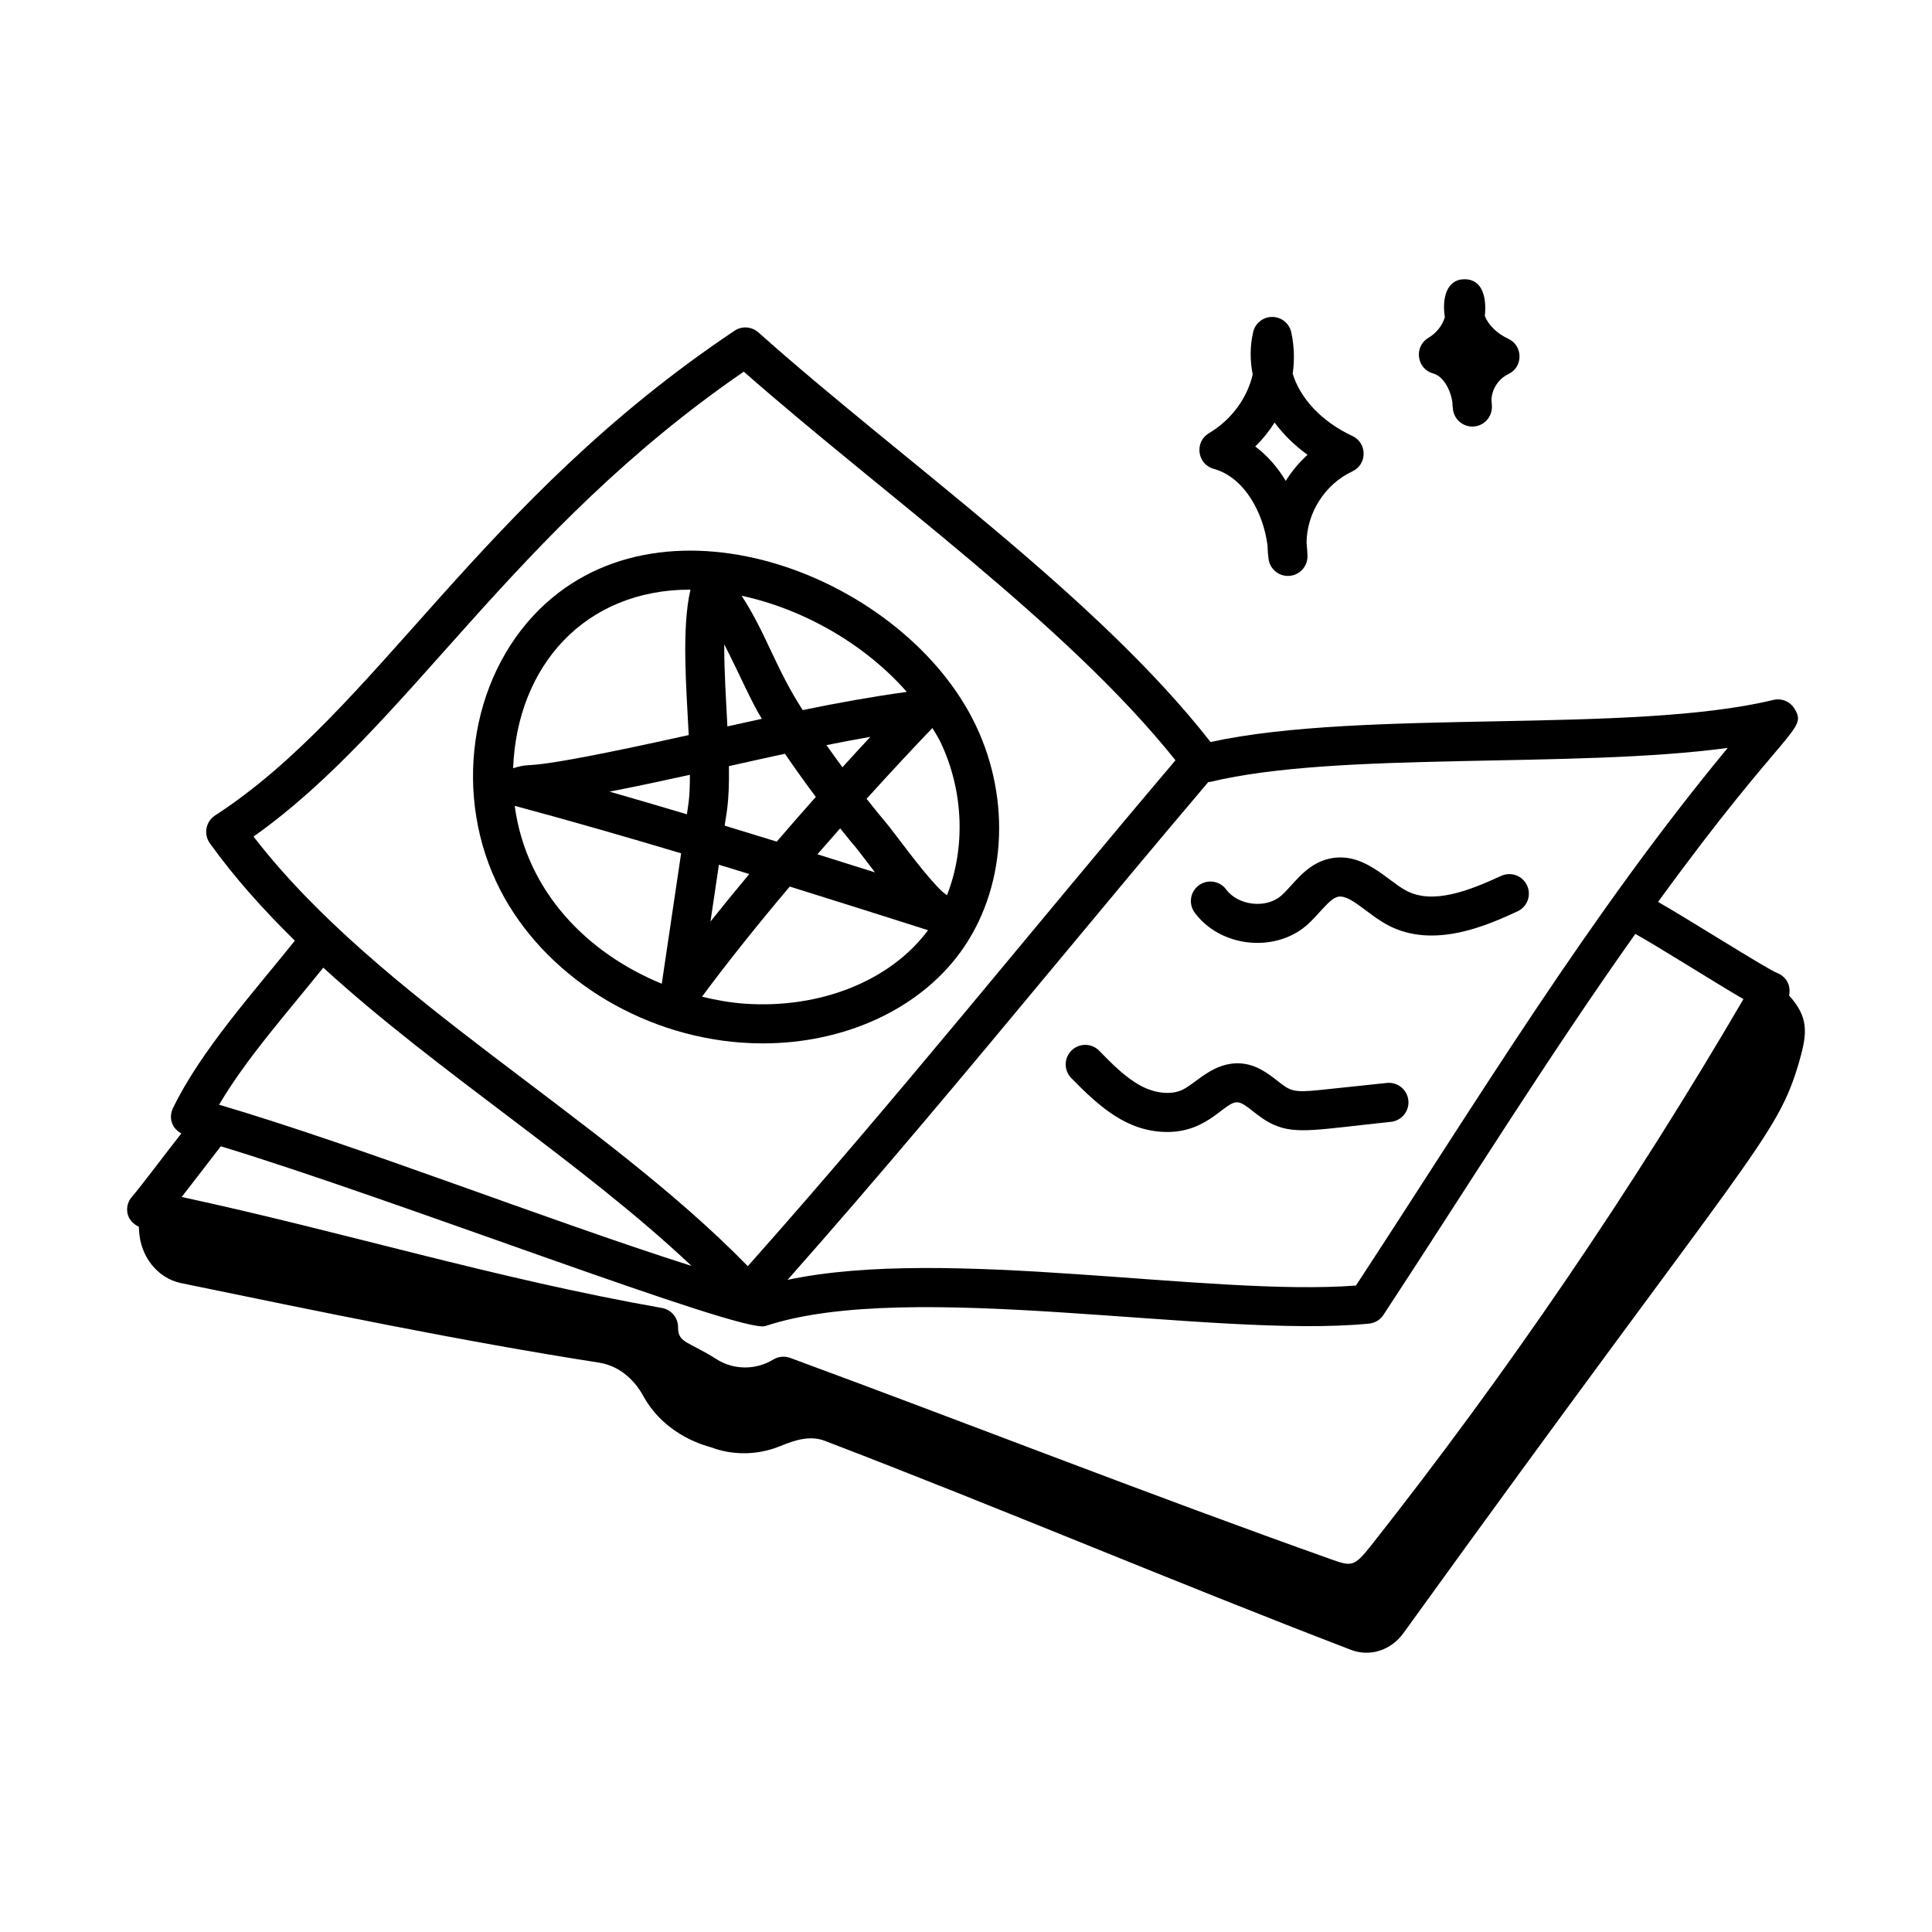
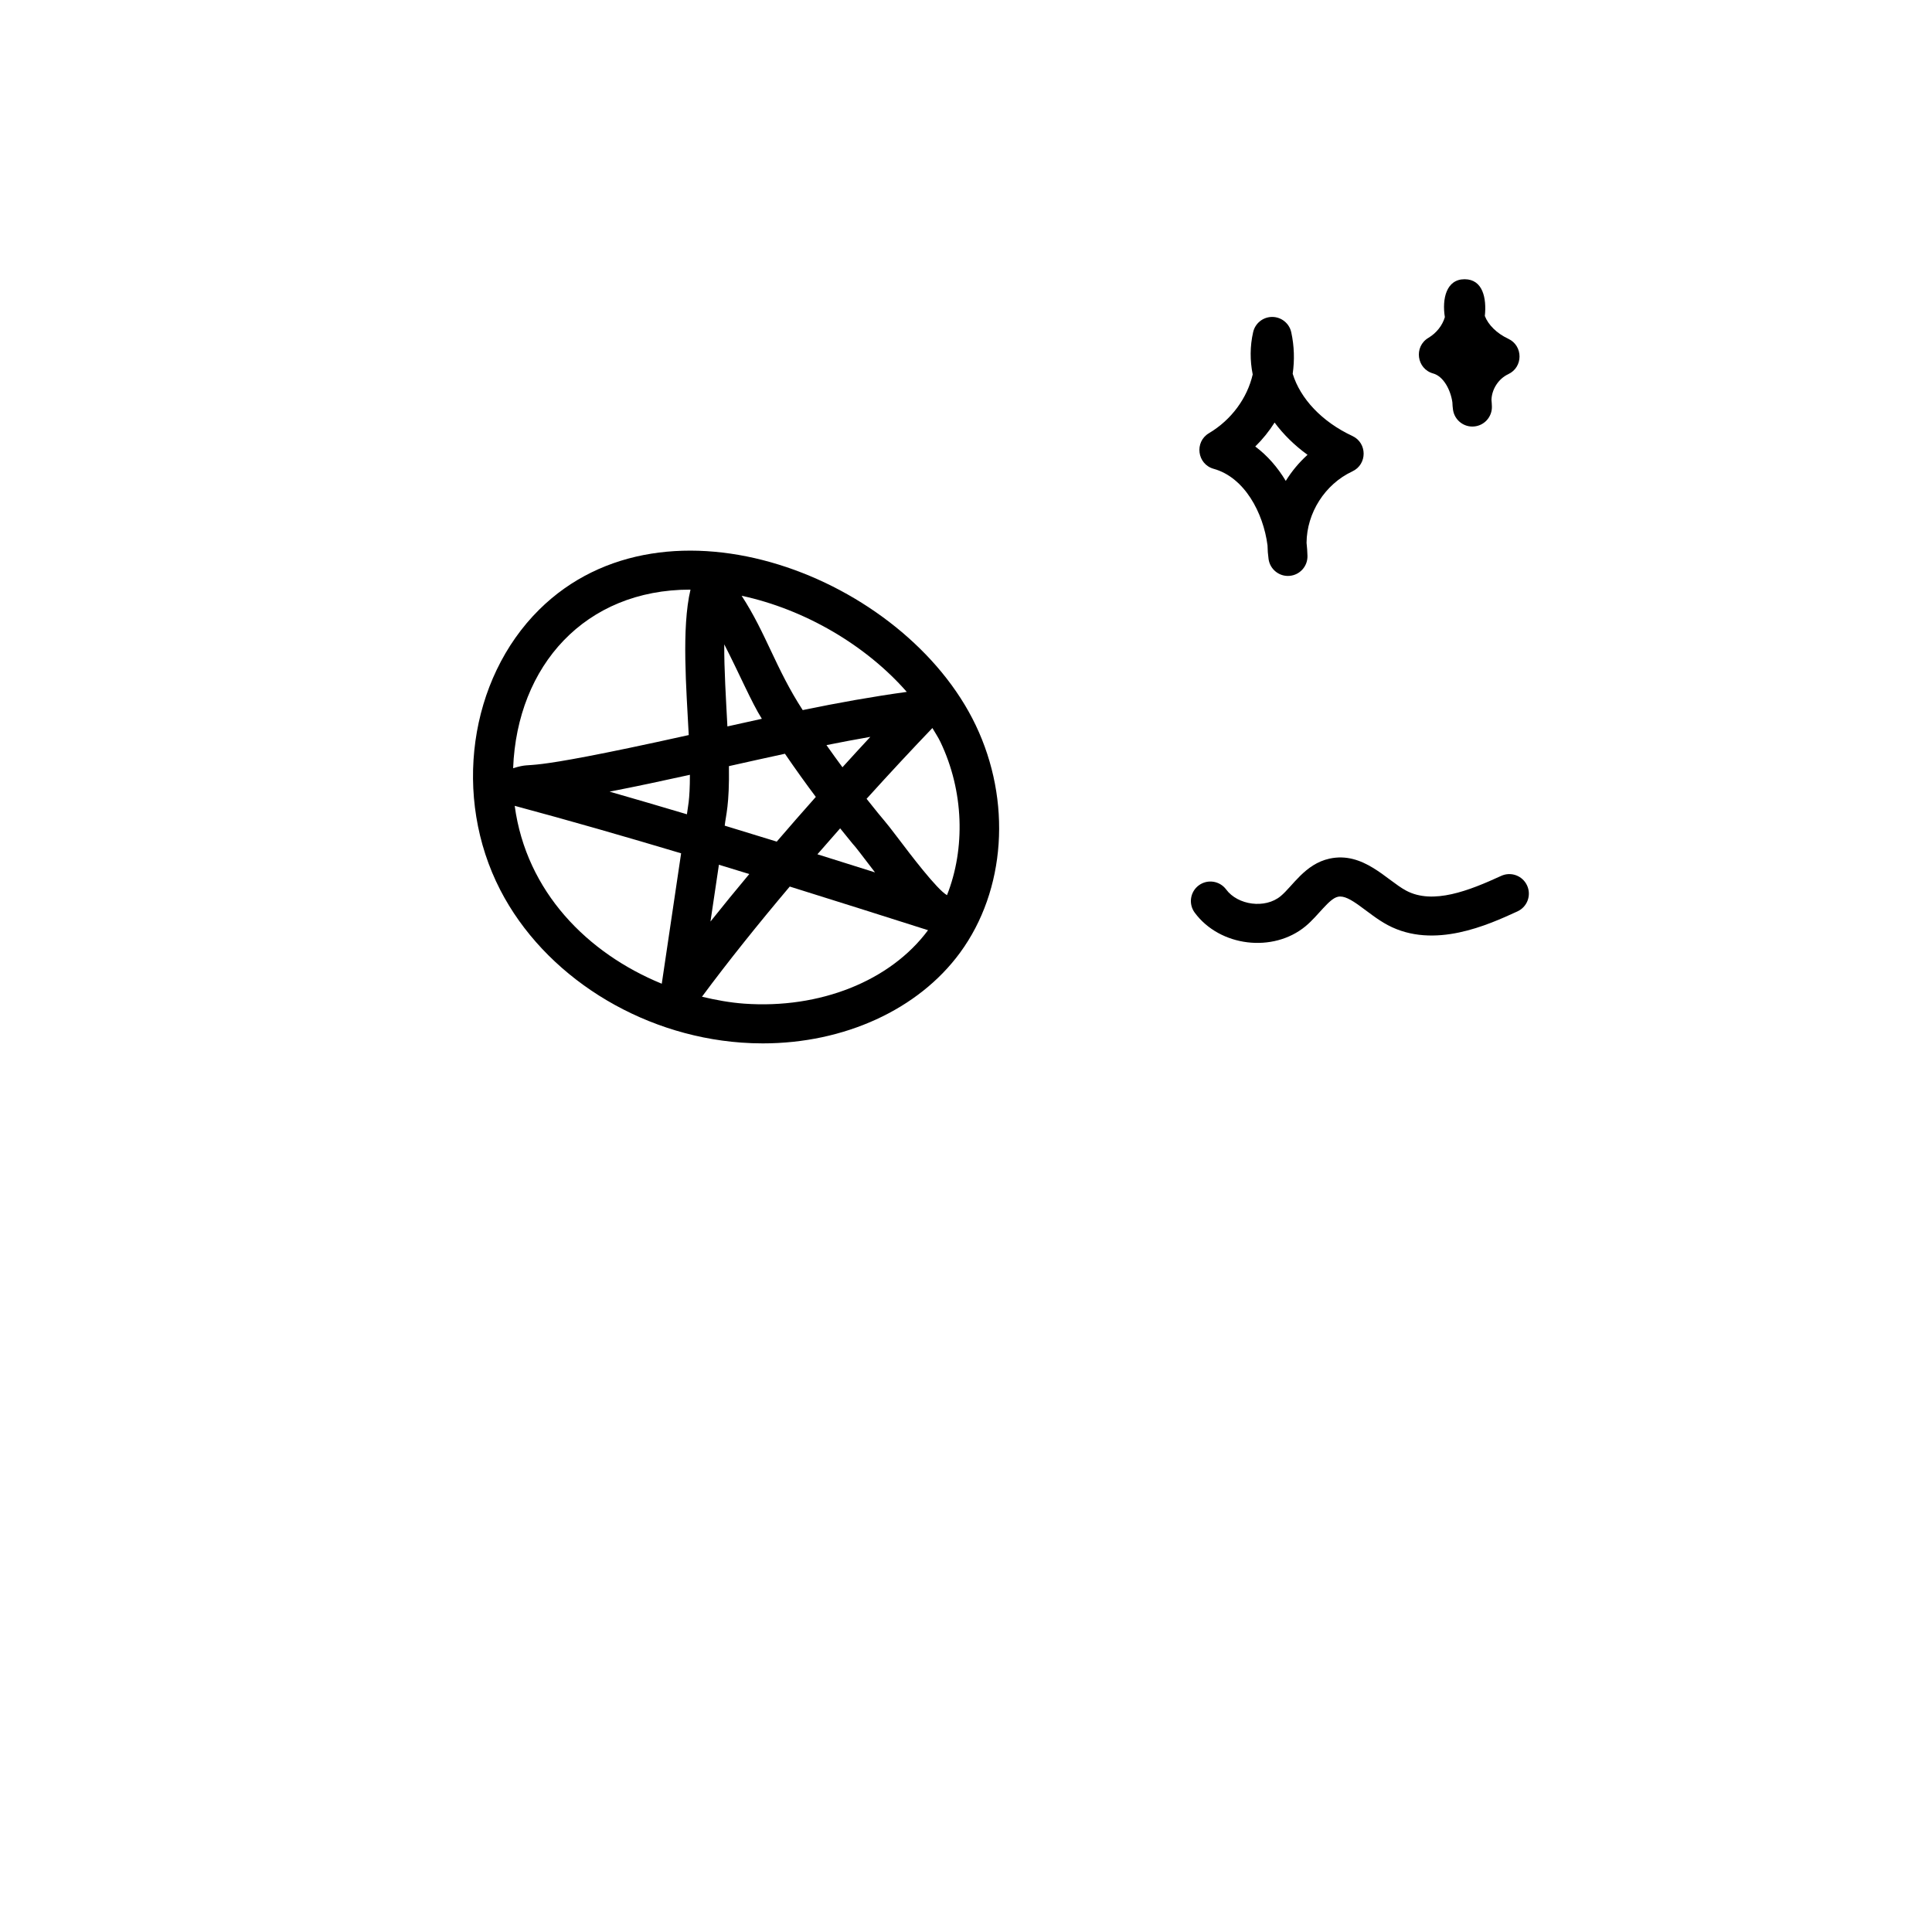
<svg xmlns="http://www.w3.org/2000/svg" fill="#000000" width="800px" height="800px" version="1.1" viewBox="144 144 512 512">
  <g>
-     <path d="m620.92 424.92c2.074-7.234 2.352-11.422-2.789-17.086 0.578-2.941-0.949-5.117-3.211-6.008-2.742-1.074-24.289-14.727-31.516-18.809 34.008-46.785 39.707-45.395 36.172-51.184-1.168-1.926-3.441-2.879-5.637-2.34-37.633 9.105-108.45 2.273-149.13 11.145-30.477-38.965-81.738-74.559-119.83-108.55-1.773-1.57-4.367-1.754-6.324-0.438-67.848 45.391-94.793 100.62-137.66 128.46-2.453 1.59-3.117 4.941-1.387 7.359 6.582 9.176 14.266 17.695 22.535 25.82-10.801 13.5-24.926 29.109-32.316 44.406-1.055 2.184-0.621 5.117 2.227 6.68-3.894 4.906-10.492 13.801-13.086 16.773-2.039 2.34-1.797 6.281 1.828 7.949l0.047 0.949c0.328 6.949 4.914 12.711 11.172 14 36.305 7.477 74.105 15.355 110.69 21.059 5.148 0.801 9.23 4.227 11.742 8.793 6.059 11.012 17.301 13.379 18.348 13.77 4.688 1.758 11.414 2.281 18.062-0.469 3.856-1.594 7.856-2.852 11.75-1.355 46.969 18 92.477 37.375 139.43 55.391 4.996 1.918 10.594 0.125 13.895-4.453 93.043-128.96 98.961-130.82 105-151.87zm-14.891-16.145c-29.582 50.629-62.766 99.324-98.684 144.81-4.457 5.648-5.176 5.578-10.52 3.668-48.277-17.156-95.551-35.754-143.42-53.398-1.484-0.531-3.137-0.383-4.492 0.445-4.625 2.824-10.539 2.785-15.047-0.113-7.387-4.711-10.207-4.254-10.168-8.418 0.02-2.535-1.785-4.703-4.277-5.141-44.48-7.844-84.367-20.18-127.27-29.418 0.539-0.699 10.148-13.113 10.359-13.43 45.68 13.836 138.12 49.707 144.32 47.641 38.176-12.781 118.71 3.402 159.97-0.648 1.559-0.148 2.965-0.996 3.824-2.305 22.586-34.406 43.5-68.18 66.75-100.97 5.727 3.144 21.52 13.152 28.66 17.277zm-4.164-66.574c-37.004 44.754-65.918 92.734-98.523 142.48-38.742 2.961-108.49-10.492-150.63-1.504 24.508-27.688 48.039-55.922 70.809-83.324 13.41-16.141 26.891-32.344 40.699-48.613 0.16-0.023 0.316 0.02 0.477-0.02 33.957-8.215 96.082-3.465 137.17-9.016zm-390.68 23.5c41.098-29.09 67.973-80.602 129.92-123.21 37.016 32.566 85.578 66.891 114.41 102.99-38.117 44.941-74.008 89.84-113.34 134.07-38.961-39.977-97.902-70.941-130.98-113.84zm18.488 34.738c30.586 27.945 68.152 51.281 97.602 79.051-39.227-12.504-87.34-31.527-125.21-42.73 7.027-11.996 17.801-24.125 27.609-36.32z" />
    <path d="m340.45 420.3c1.91 0.141 3.812 0.207 5.699 0.207 21.551 0 41.227-8.945 52.285-24.047 12.109-16.539 13.73-40.211 4.133-60.293-18.762-39.262-81.945-63.996-115.67-30.613-18.648 18.469-22.992 49.707-10.324 74.293 11.641 22.594 36.715 38.473 63.875 40.453zm-60.047-62.746c14.621 3.926 29.43 8.191 44.102 12.582-0.105 0.711-4.191 28.16-5.129 34.559-19.688-8.062-35.895-24.359-38.973-47.141zm45.637 2.238c-6.812-2.035-13.656-4.035-20.496-6 7.066-1.367 14.199-2.898 21.289-4.461 0.004 6.984-0.605 8.738-0.793 10.461zm15.164 50.184c-3.797-0.277-7.512-0.965-11.172-1.836 6.93-9.359 14.957-19.359 23.262-29.195 12.594 3.926 24.859 7.82 36.645 11.566-9.977 13.469-28.691 20.906-48.734 19.465zm-4.434-73.465c-0.379-7.312-0.875-15.125-0.836-21.758 4.031 7.832 7.219 15.387 9.965 19.734-3.051 0.672-6.094 1.352-9.129 2.023zm15.246 7.238c2.769 4.051 5.641 8.051 8.184 11.438-3.422 3.848-6.894 7.824-10.355 11.848-4.566-1.41-9.168-2.824-13.789-4.227 0.289-2.754 1.27-5.379 1.117-15.777 4.918-1.102 9.879-2.207 14.844-3.281zm-17.496 29.414c2.691 0.82 5.375 1.637 8.047 2.465-3.508 4.199-6.961 8.41-10.285 12.59 0.797-5.316 1.434-9.637 2.238-15.055zm32.129-9.645c7.254 9.059 0.465 0.211 9.238 11.672-5.023-1.59-10.113-3.188-15.262-4.797 2.012-2.324 4.023-4.617 6.023-6.875zm-3.625-22.059c3.906-0.781 7.789-1.516 11.625-2.184-2.391 2.574-4.863 5.266-7.391 8.055-1.5-2.023-2.883-3.953-4.234-5.871zm31.941 39.766c-2.644-1.461-9.91-11.055-12.664-14.699-4.699-6.223-3.113-3.828-8.648-10.836 6.273-6.938 12.207-13.297 17.441-18.758 0.719 1.234 1.531 2.441 2.133 3.699 6.223 13.02 6.637 28.211 1.738 40.594zm-10.66-53.867c-8.992 1.238-18.234 2.887-27.578 4.82-7.16-11.02-9.699-20.355-16.188-30.297 16.816 3.613 32.992 13.168 43.766 25.477zm-57.406-27.105c0.027 0 0.059 0.004 0.09 0.004-2.406 10.18-1.09 26.285-0.465 38.539-48.715 10.82-39.352 6.656-46.539 8.781 1.062-27.207 19.074-47.324 46.914-47.324z" />
    <path d="m460.61 385.86c6.668 9.031 20.777 10.727 29.383 3.594 3.41-2.828 6.168-7.273 8.562-7.797 3.184-0.727 7.754 4.598 13.23 7.508 12.254 6.516 26.637-0.094 34.363-3.641 2.598-1.191 3.738-4.266 2.543-6.859-1.191-2.594-4.254-3.742-6.863-2.547-8.449 3.883-18.066 7.711-25.18 3.91-5.152-2.738-11.336-10.438-20.328-8.48-6.516 1.441-9.734 7.289-12.93 9.934-4.137 3.43-11.379 2.387-14.449-1.766-1.707-2.297-4.941-2.785-7.242-1.094-2.301 1.695-2.789 4.938-1.09 7.238z" />
-     <path d="m511.54 430.99-18.047 1.902c-7.043 0.727-7.668 0.102-11.055-2.535-2.422-1.887-5.438-4.234-9.598-4.543-7.242-0.461-11.617 5.086-15.449 6.977-2.898 1.402-7.086 1.039-10.934-0.977-4.109-2.156-7.695-5.816-11.156-9.355-2-2.051-5.277-2.07-7.324-0.082-2.043 2-2.074 5.277-0.078 7.32 7.367 7.523 14.789 14.289 25.473 14.289 11.031 0 15.324-8.328 18.691-7.844 2.156 0.152 5.109 4.008 9.559 5.953 5.973 2.617 11.762 1.219 31.004-0.801 2.844-0.305 4.902-2.852 4.606-5.688-0.305-2.859-2.852-4.902-5.691-4.617z" />
    <path d="m502.39 268.92c3.981-1.852 3.988-7.527 0-9.383-8.113-3.781-13.805-9.926-15.812-16.484 0.52-3.613 0.414-7.32-0.379-10.984-0.512-2.367-2.606-4.062-5.027-4.078h-0.031c-2.414 0-4.508 1.672-5.043 4.023-0.852 3.727-0.863 7.516-0.117 11.215-1.434 6.215-5.582 11.996-11.598 15.574-3.91 2.32-3.129 8.223 1.258 9.438 8.156 2.266 13.141 11.605 14.266 20.293 0.016 1.215 0.109 2.434 0.281 3.644 0.398 2.773 2.91 4.672 5.555 4.43 2.731-0.223 4.812-2.539 4.75-5.277-0.027-1.145-0.109-2.312-0.242-3.484 0.051-7.871 4.84-15.527 12.141-18.926zm-17.648 2.523c-2.129-3.547-4.832-6.691-8.086-9.113 1.977-1.941 3.691-4.078 5.125-6.348 2.344 3.152 5.277 6.051 8.73 8.547-2.242 2.019-4.184 4.359-5.769 6.914z" />
    <path d="m543.7 243.16c3.977-1.832 3.996-7.523 0.008-9.383-3.059-1.43-5.305-3.688-6.211-6.039 0.504-4.738-0.543-9.711-5.332-9.738h-0.031c-4.856 0-6.008 5.203-5.231 10.043-0.641 2.176-2.188 4.199-4.363 5.492-3.91 2.32-3.121 8.223 1.262 9.438 2.723 0.754 4.609 4.301 5.094 7.637 0.02 0.66 0.074 1.32 0.168 1.988 0.395 2.738 2.871 4.664 5.559 4.422 2.731-0.223 4.809-2.539 4.746-5.277-0.016-0.586-0.055-1.172-0.113-1.773 0.074-2.805 1.844-5.594 4.445-6.809z" />
  </g>
</svg>